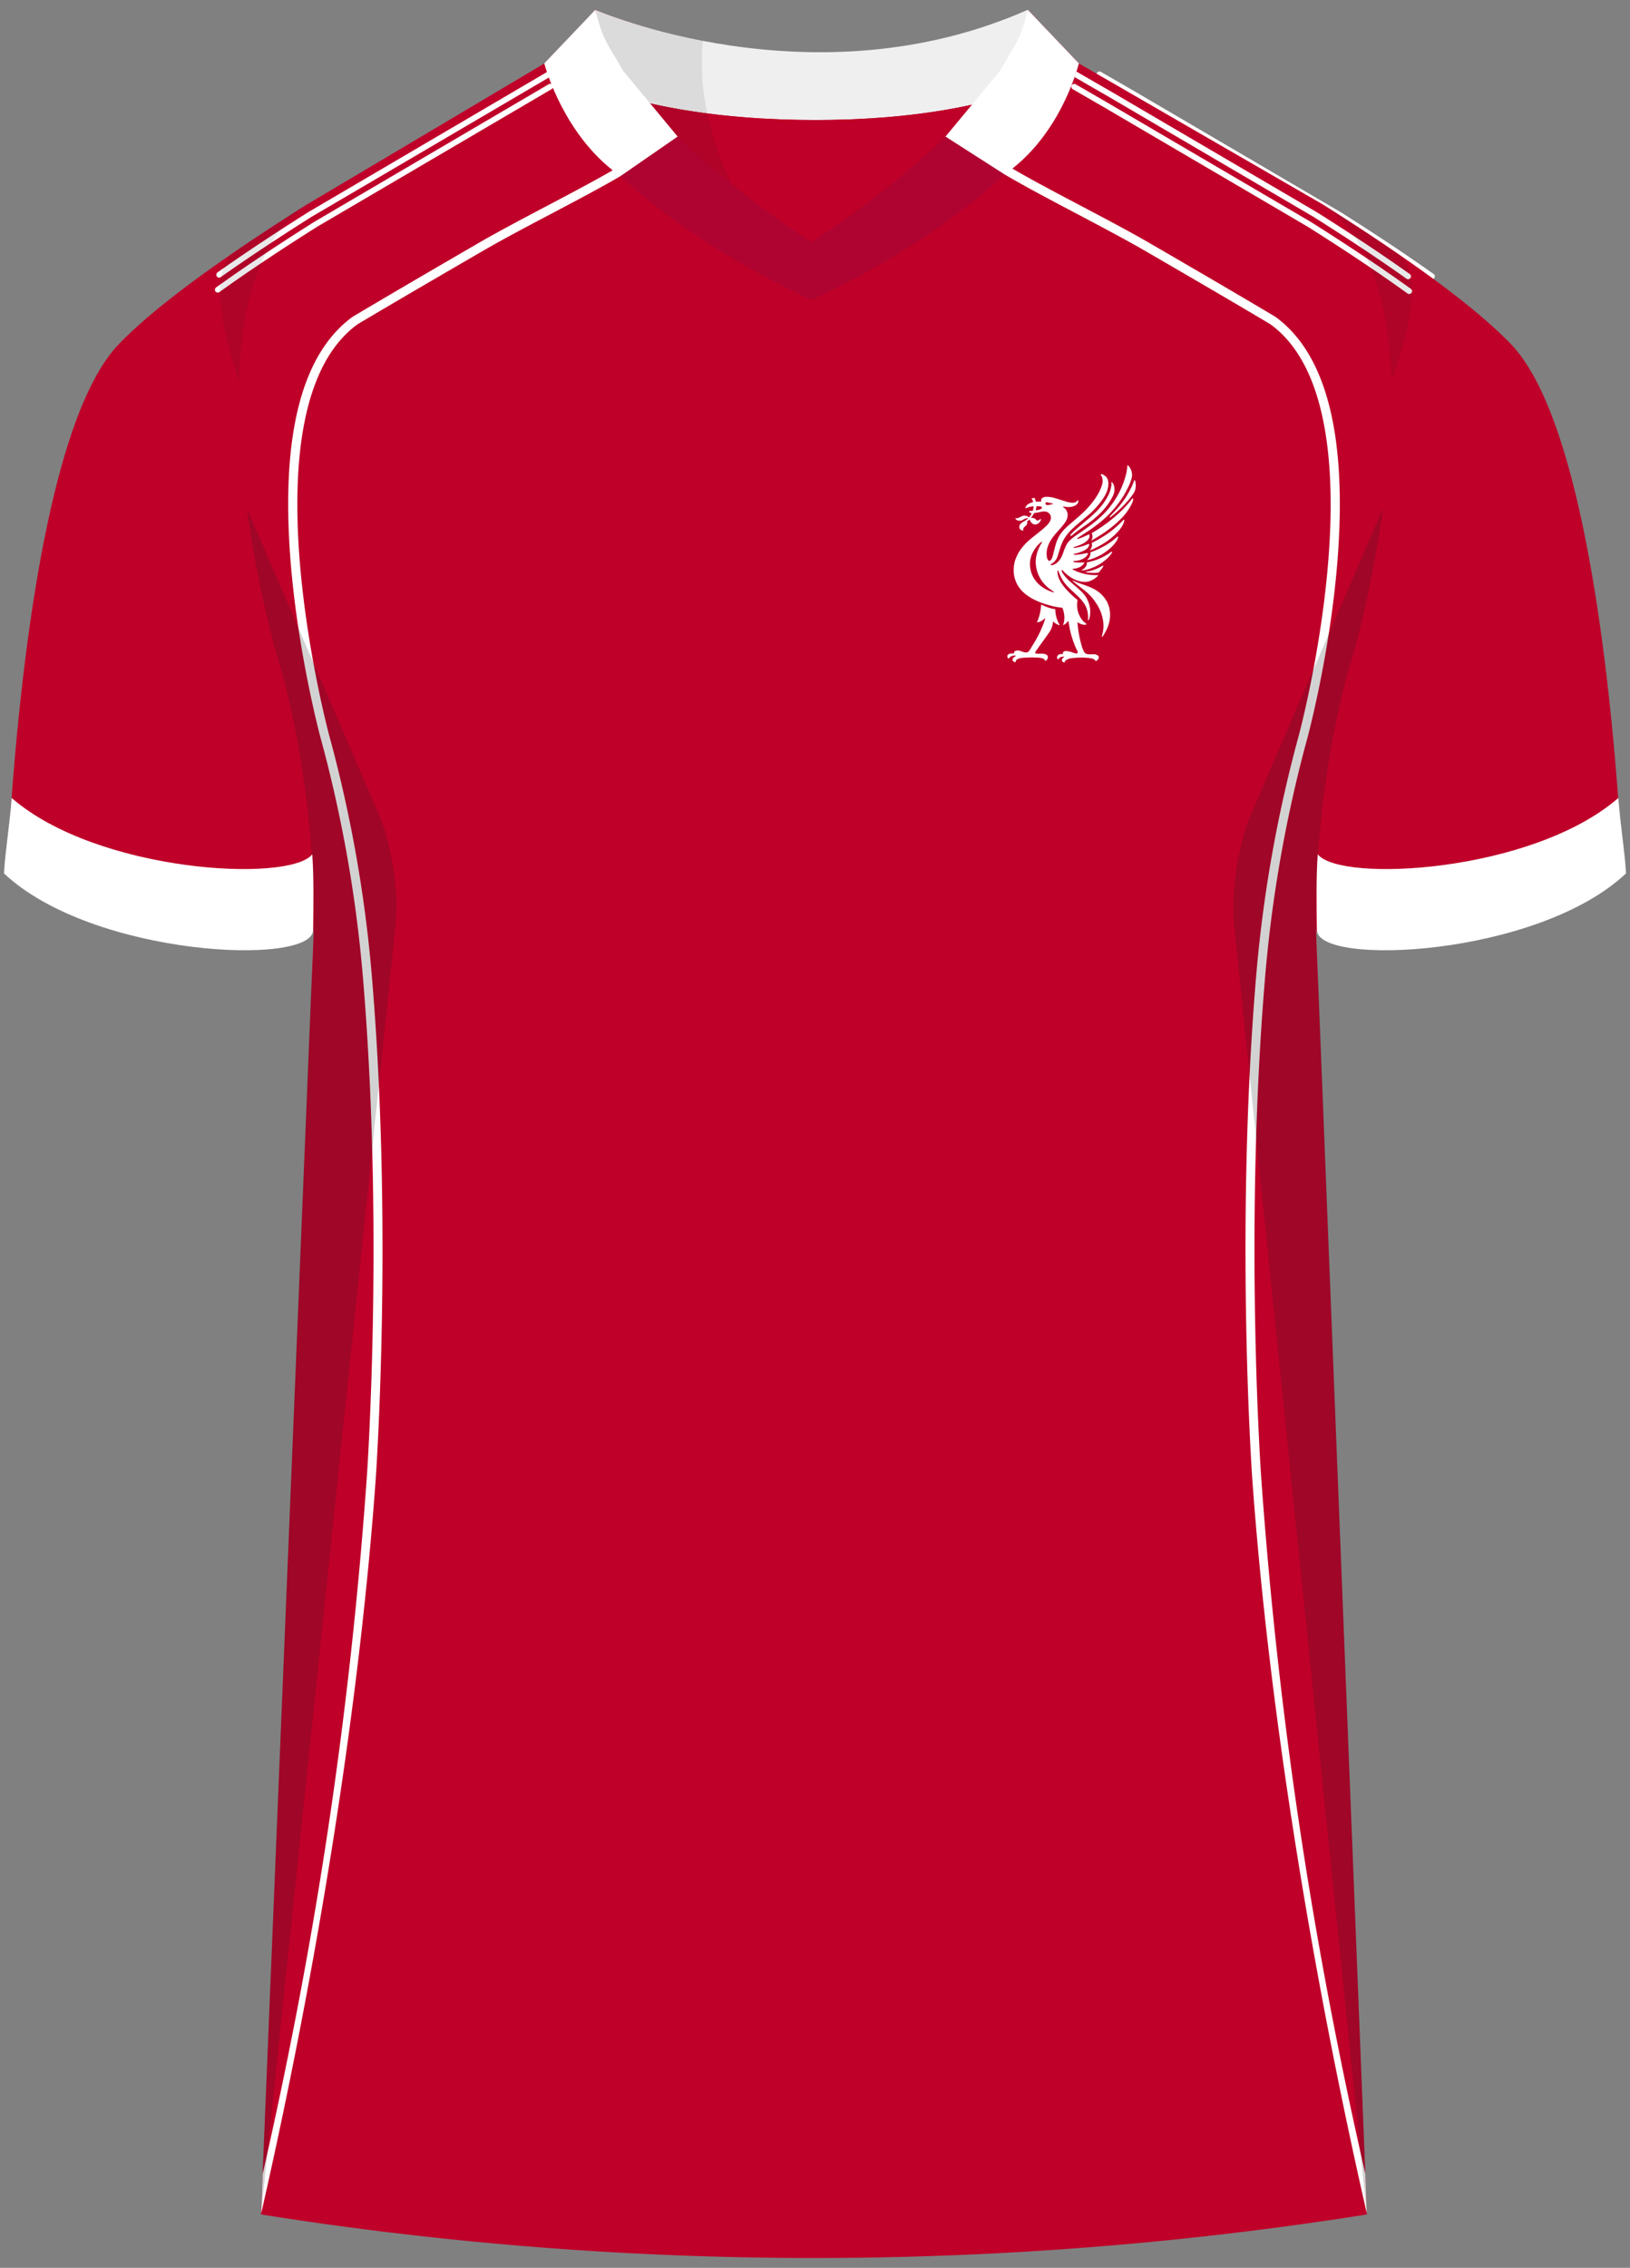
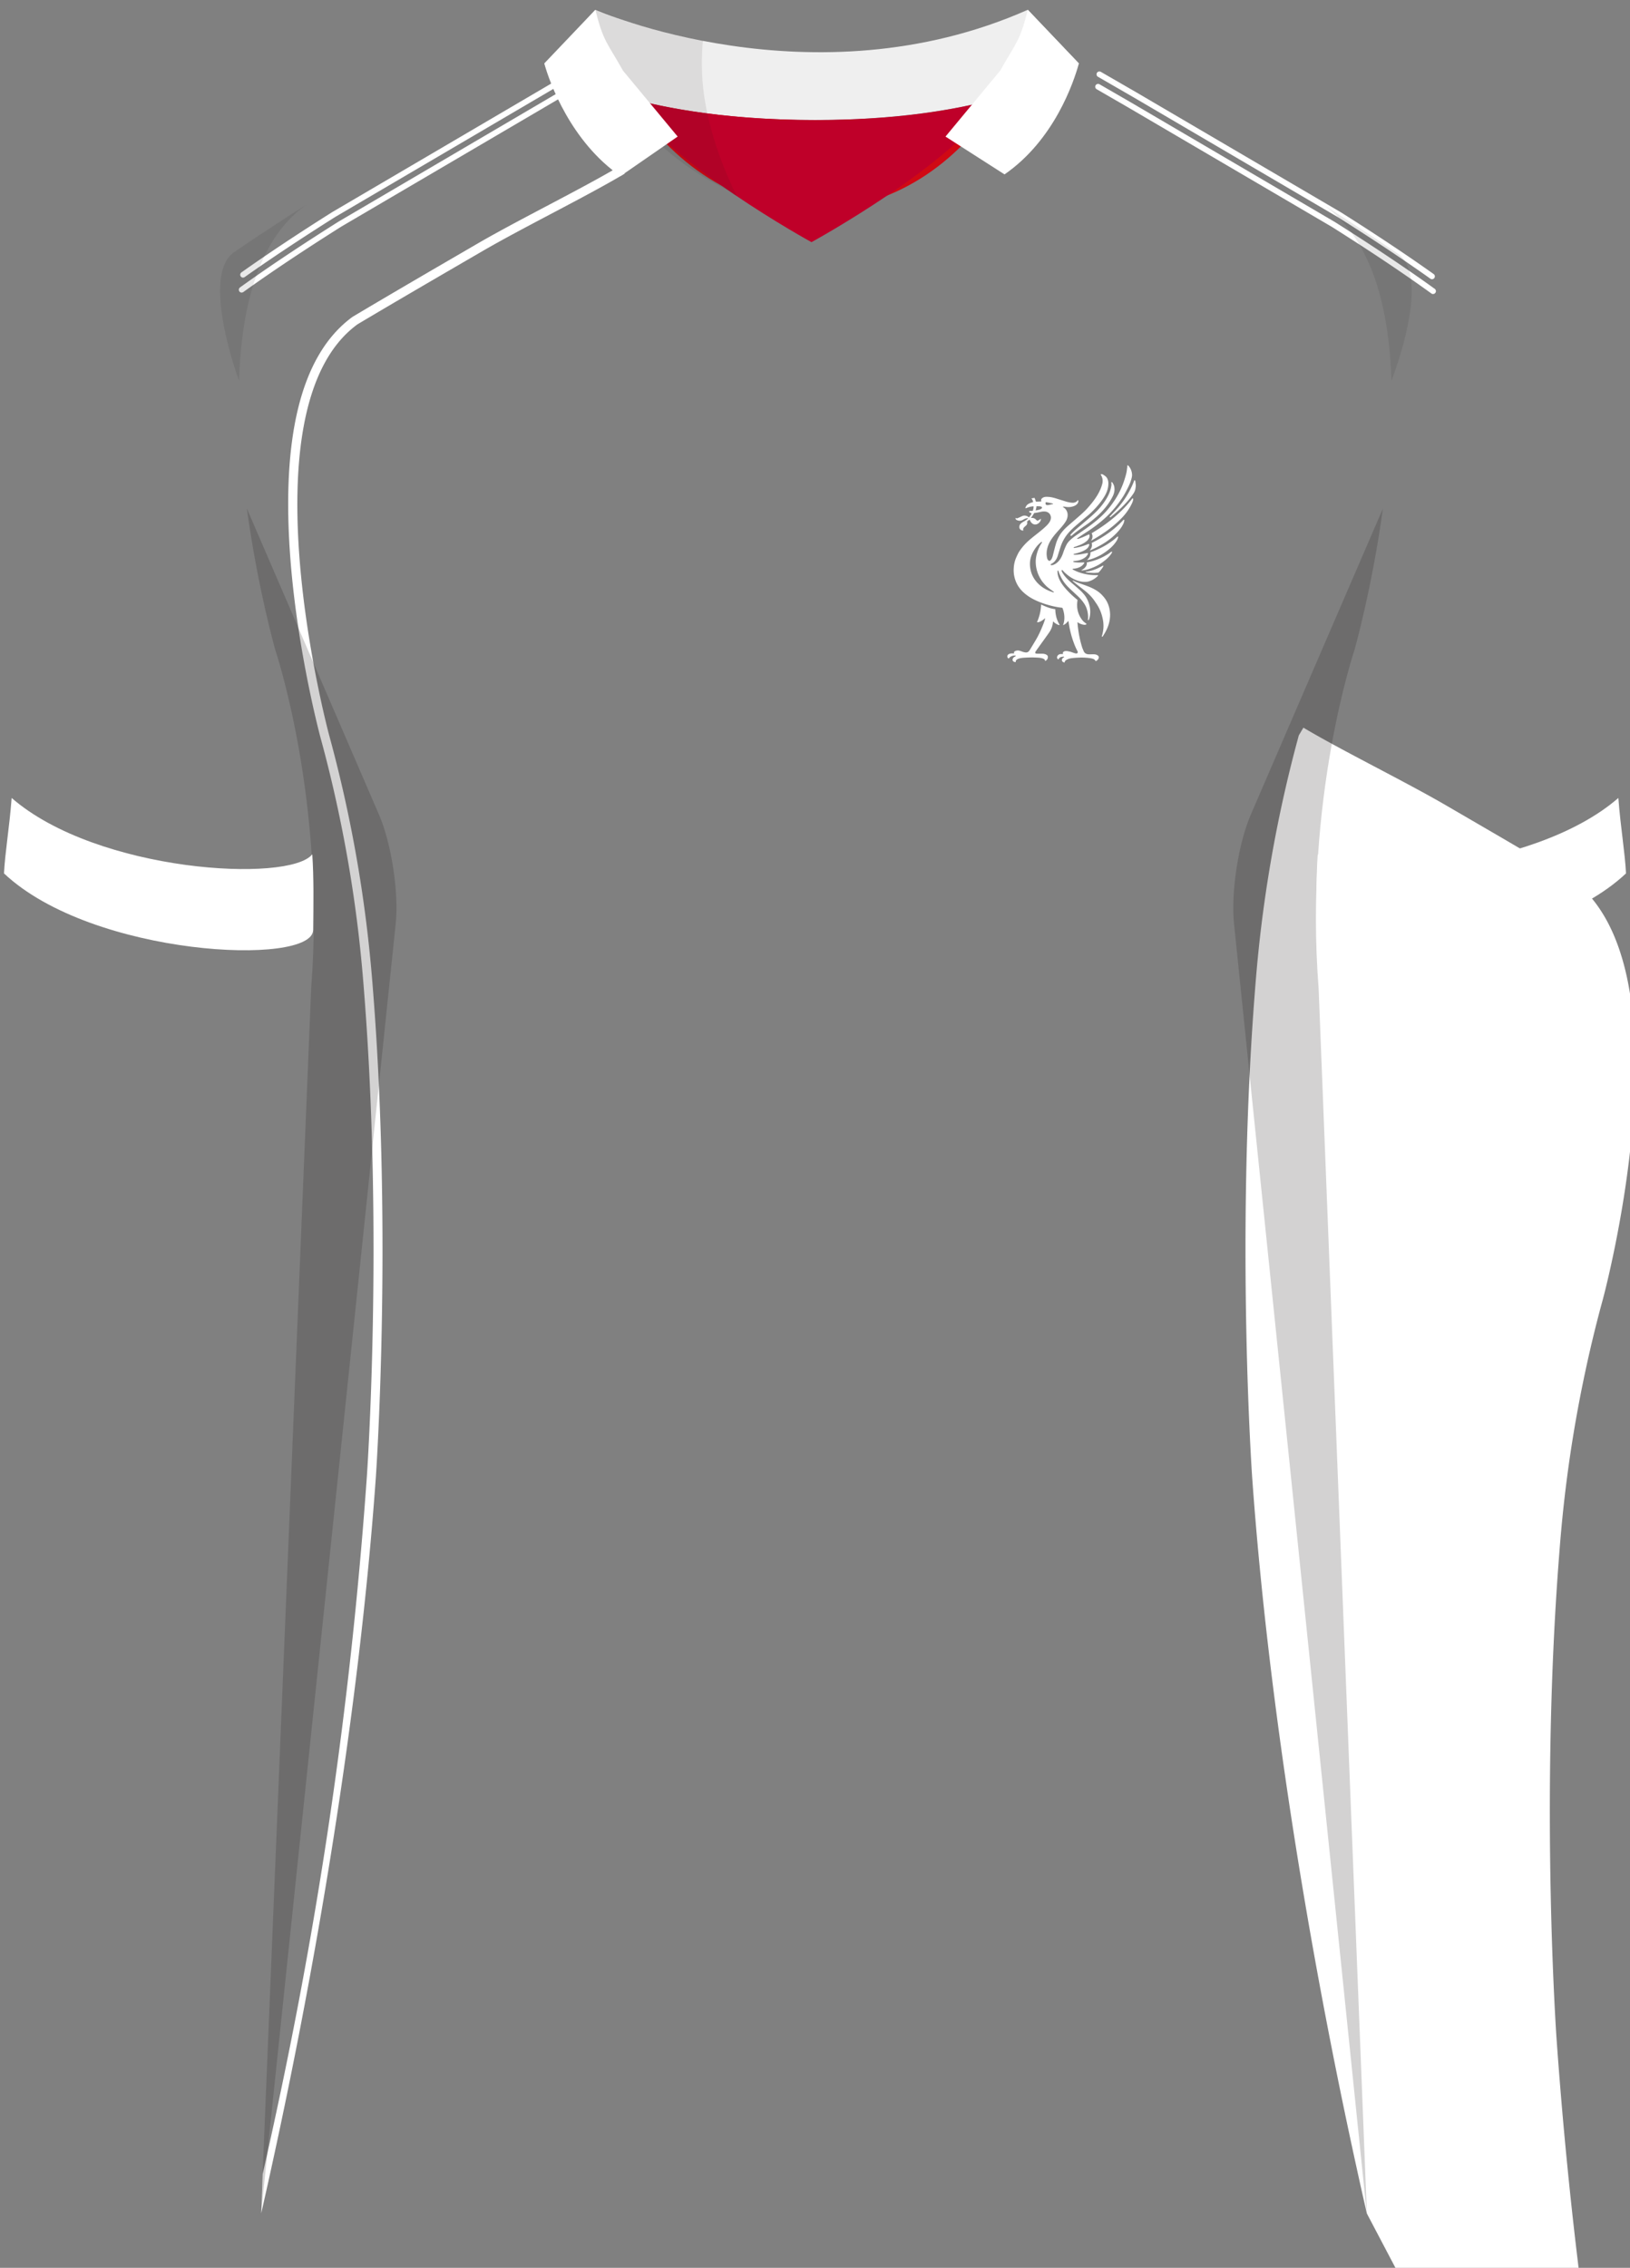
<svg xmlns="http://www.w3.org/2000/svg" viewBox="0 0 359.53 500">
  <rect x="0" y="0" width="359.53" height="500" fill="#808080" stroke="none" />
  <defs>
    <style>.cls-1{opacity:.5}.cls-1,.cls-2,.cls-3{fill:#231f20}.cls-1,.cls-2,.cls-3,.cls-4,.cls-5,.cls-6,.cls-7,.cls-8{stroke-width:0}.cls-2{opacity:.09}.cls-9{isolation:isolate}.cls-10{mix-blend-mode:multiply;opacity:.2}.cls-4{fill:#af0431}.cls-5{fill:#bf0029}.cls-6{fill:#d00914}.cls-7{fill:#fff}.cls-8{fill:#efefef}</style>
  </defs>
  <g class="cls-9">
    <g id="Laag_1" data-name="Laag 1">
      <g>
        <g id="Shoulder_Stripe" data-name="Shoulder Stripe">
          <path d="M315.85 61.56a.6.6 0 0 1-.36-.12c-5.85-4.16-12.72-8.73-20.44-13.59l-45-26.38-7.87-4.54c-.3-.17-.4-.56-.23-.86.17-.3.56-.4.86-.23l7.88 4.55 45.02 26.39c7.75 4.88 14.64 9.47 20.51 13.64.28.2.35.59.15.88a.63.63 0 0 1-.51.26ZM53.61 61.21c-.2 0-.39-.09-.51-.27-.2-.28-.13-.68.15-.88 5.78-4.09 12.53-8.57 20.07-13.32l52.7-30.92c.3-.17.68-.08.86.22.18.3.08.68-.22.86L73.98 47.81c-7.5 4.73-14.24 9.2-20 13.27-.11.08-.24.12-.36.12ZM316.1 64.83c-.13 0-.26-.04-.37-.12-6.18-4.46-13.57-9.4-21.96-14.69l-44.99-26.37-6.89-3.98c-.3-.17-.4-.56-.23-.86.17-.3.56-.4.86-.23l6.89 3.98 45.01 26.38c8.43 5.32 15.84 10.27 22.04 14.74.28.2.35.6.14.88-.12.17-.31.26-.51.26ZM53.31 64.51c-.2 0-.39-.09-.51-.26-.2-.28-.14-.67.14-.88 6.11-4.39 13.42-9.27 21.72-14.5l51.67-30.32c.3-.17.68-.08.86.22.18.3.08.68-.22.86L75.32 49.94c-8.26 5.2-15.55 10.07-21.64 14.44-.11.08-.24.12-.37.12Z" class="cls-7" />
        </g>
-         <path id="Jersey_Color" d="M291.91 45.16c16.54 10.43 32.64 21.66 41.32 30.67 17.9 18.56 23.24 87.84 24.71 116.28-19.39 18.28-67.61 20.58-67.69 12.52l11.25 283.6a779.627 779.627 0 0 1-243.94 0l11.67-283.6c-.08 8.06-48.31 5.75-67.69-12.52C3 163.67 8.35 94.39 26.25 75.83c8.69-9.01 24.78-20.24 41.32-30.67l52.51-31.17 11.27-11.83s47.98 21.28 95.51.23l11.11 11.6 53.95 31.17Z" class="cls-5" data-name="Jersey Color" />
        <g id="Shoulder_Stripe-2" data-name="Shoulder Stripe">
-           <path d="M310.58 61.56a.6.6 0 0 1-.36-.12c-5.85-4.16-12.72-8.73-20.44-13.59l-45-26.38-7.87-4.54c-.3-.17-.4-.56-.23-.86.17-.3.56-.4.86-.23l7.88 4.55 45.02 26.39c7.75 4.88 14.64 9.47 20.51 13.64.28.2.35.59.15.88a.63.63 0 0 1-.51.26ZM48.34 61.21c-.2 0-.39-.09-.51-.27-.2-.28-.13-.68.15-.88 5.78-4.09 12.53-8.57 20.07-13.32l52.7-30.92c.3-.17.68-.08.86.22.18.3.08.68-.22.86L68.71 47.81c-7.5 4.73-14.24 9.2-20 13.27-.11.08-.24.12-.36.12ZM310.83 64.83c-.13 0-.26-.04-.37-.12-6.18-4.46-13.57-9.4-21.96-14.69l-44.99-26.37-6.89-3.98c-.3-.17-.4-.56-.23-.86.17-.3.56-.4.86-.23l6.89 3.98 45.01 26.38c8.43 5.32 15.84 10.27 22.04 14.74.28.2.35.6.14.88-.12.17-.31.26-.51.26ZM48.04 64.51c-.2 0-.39-.09-.51-.26-.2-.28-.14-.67.14-.88 6.11-4.39 13.42-9.27 21.72-14.5l51.67-30.32c.3-.17.68-.08.86.22.18.3.08.68-.22.86L70.05 49.94c-8.26 5.2-15.55 10.07-21.64 14.44-.11.08-.24.12-.37.12Z" class="cls-7" />
-         </g>
+           </g>
        <path d="M179.75 46.24c-17.01 0-32.04-10.39-40.62-24.72 9.58 2.63 23.18 4.93 41.44 4.94 17.47 0 30.41-2.12 39.59-4.6-8.61 14.15-23.54 24.38-40.41 24.38Z" class="cls-6" />
-         <path d="M301.48 488c-12.16-53.29-21.68-111.61-25.28-162.18-.04-.51-3.61-52.03.49-105.85.54-7.12 1.67-21.95 5.77-41.26a294.72 294.72 0 0 1 4.02-16.58c.2-.72 19.25-72.05-6.25-90.63-8.46-5.04-18.1-10.64-27.43-16.06-9.33-5.42-22.93-12.05-31.47-17.14l1.01-1.7c8.54 5.09 22.13 11.71 31.46 17.13 9.33 5.42 18.98 11.03 27.52 16.12 11.3 8.23 15.87 26.37 13.67 53.97-1.63 20.38-6.55 38.65-6.6 38.83-1.48 5.39-2.82 10.93-3.99 16.47-4.07 19.18-5.19 33.91-5.73 41-4.1 53.68-.53 105.04-.49 105.55 3.59 50.46 10.83 100.43 22.97 153.62l.33 8.7ZM57.61 488c12.16-53.29 21.68-111.61 25.28-162.18.04-.51 3.61-52.03-.49-105.85-.54-7.12-1.67-21.95-5.77-41.26a294.72 294.72 0 0 0-4.02-16.58c-.2-.72-19.25-72.05 6.25-90.63 8.46-5.04 18.1-10.64 27.43-16.06 9.33-5.42 22.93-12.05 31.47-17.14l-1.01-1.7c-8.54 5.09-22.13 11.71-31.46 17.13-9.33 5.42-18.98 11.03-27.52 16.12-11.3 8.23-15.87 26.37-13.67 53.97 1.63 20.38 6.55 38.65 6.6 38.83 1.48 5.39 2.82 10.93 3.99 16.47 4.07 19.18 5.19 33.91 5.73 41 4.1 53.68.53 105.04.49 105.55-3.59 50.46-10.83 100.43-22.97 153.62l-.33 8.7Z" class="cls-7" />
+         <path d="M301.48 488c-12.16-53.29-21.68-111.61-25.28-162.18-.04-.51-3.61-52.03.49-105.85.54-7.12 1.67-21.95 5.77-41.26a294.72 294.72 0 0 1 4.02-16.58l1.01-1.7c8.54 5.09 22.13 11.71 31.46 17.13 9.33 5.42 18.98 11.03 27.52 16.12 11.3 8.23 15.87 26.37 13.67 53.97-1.63 20.38-6.55 38.65-6.6 38.83-1.48 5.39-2.82 10.93-3.99 16.47-4.07 19.18-5.19 33.91-5.73 41-4.1 53.68-.53 105.04-.49 105.55 3.59 50.46 10.83 100.43 22.97 153.62l.33 8.7ZM57.61 488c12.16-53.29 21.68-111.61 25.28-162.18.04-.51 3.61-52.03-.49-105.85-.54-7.12-1.67-21.95-5.77-41.26a294.72 294.72 0 0 0-4.02-16.58c-.2-.72-19.25-72.05 6.25-90.63 8.46-5.04 18.1-10.64 27.43-16.06 9.33-5.42 22.93-12.05 31.47-17.14l-1.01-1.7c-8.54 5.09-22.13 11.71-31.46 17.13-9.33 5.42-18.98 11.03-27.52 16.12-11.3 8.23-15.87 26.37-13.67 53.97 1.63 20.38 6.55 38.65 6.6 38.83 1.48 5.39 2.82 10.93 3.99 16.47 4.07 19.18 5.19 33.91 5.73 41 4.1 53.68.53 105.04.49 105.55-3.59 50.46-10.83 100.43-22.97 153.62l-.33 8.7Z" class="cls-7" />
        <g id="Shading" class="cls-10">
          <path d="M68.63 217.94c3.26-41.73-7.93-74.7-7.93-74.7s-3.88-13.72-6.25-31.13l29.16 67.54c2.74 6.34 4.39 17.16 3.67 24.03L57.56 488.23l11.07-270.3ZM290.85 217.94c-3.26-41.73 7.93-74.7 7.93-74.7s3.88-13.72 6.25-31.13l-29.16 67.54c-2.74 6.34-4.39 17.16-3.68 24.03l29.31 284.55-10.65-270.3Z" class="cls-3" />
          <path d="M51.53 55.68c5.13-3.52 10.55-7.07 16.03-10.52-10.58 7.44-14.32 22.58-14.83 38.79 0 0-8.54-22.89-1.21-28.27ZM308.48 56.04a540.04 540.04 0 0 0-16.56-10.88c10.58 7.44 14.49 22.58 14.99 38.79 0 0 8.9-22.53 1.58-27.91Z" class="cls-1" />
        </g>
        <g id="Collar">
          <g>
            <path d="M226.7 2.16c-47.53 21.05-95.36 0-95.36 0l-5.68 6.22-5.33 5.83s17 12.23 59.48 12.25c41.2-.02 57.2-11.73 58.15-12.48l-4.97-5.22-6.29-6.6Z" class="cls-8" />
            <path d="M178.99 53.39s-32.04-17.54-40.62-31.86c9.58 2.63 23.18 4.93 41.44 4.94 17.47 0 30.41-2.12 39.59-4.6-8.61 14.15-40.41 31.52-40.41 31.52Z" class="cls-5" />
            <path d="M131.16 1.95c2.38.81 5.35 2.32 7.97 3.07 5.78 1.65 10.81 2.98 15.9 3.89-.24 2.68-.3 5.61-.09 8.75.67 9.63 4.66 19.93 7.65 25.65l-1.78-1.21c-5.07-2.59-14.27-7.53-21.5-17.27-5.99-8.06-7.26-18.2-8.15-22.87Z" class="cls-2" />
          </g>
-           <path d="M226.7 2.16c-3.48 23.3-47.71 51.22-47.71 51.22s-44.17-27.92-47.65-51.22l-11.01 12.05c8.22 29.86 58.66 51.91 58.66 51.91s50.76-22.28 58.98-52.14L226.7 2.15Z" class="cls-4" />
          <path d="m220.63 15.55-12.08 14.56 13.02 8.34c10.94-7.56 15.23-20.21 16.4-24.46L226.7 2.16c-1.76 7.1-2.63 7.24-6.07 13.39ZM137.39 15.55l12.08 14.56-12.6 8.71c-10.94-7.56-15.65-20.59-16.82-24.84l11.27-11.83c1.76 7.1 2.63 7.24 6.07 13.39Z" class="cls-7" />
        </g>
        <g id="Cuffs">
          <path d="M358.65 192.56c-.24-4.69-1.2-10.14-1.69-16.63-18.94 16.45-61.28 18.77-66.31 12.42-.36 5.25-.25 10.87-.19 16.69.08 8.1 48.7 5.9 68.19-12.48Z" class="cls-7" />
        </g>
        <g id="Cuffs-2" data-name="Cuffs">
          <path d="M.88 192.56c.24-4.69 1.2-10.14 1.69-16.63 18.94 16.45 61.28 18.77 66.31 12.42.36 5.25.25 10.87.19 16.69-.08 8.1-48.7 5.9-68.19-12.48Z" class="cls-7" />
        </g>
        <g id="Logo">
          <path d="M250.51 107.24s-.02.08-.02.12c-.03.54-.2 1.03-.5 1.47-.59.88-1.27 1.68-2 2.44-.93.97-1.93 1.87-2.97 2.71-.04.03-.08.07-.14.07-.09 0-.13-.07-.09-.15.02-.03.04-.05.06-.08.37-.39.73-.79 1.1-1.17a20.02 20.02 0 0 0 3.4-4.82c.29-.57.56-1.15.77-1.75.02-.05.04-.09.06-.14.01-.04.03-.07.08-.07s.07.03.09.06c.06.11.08.23.1.36.02.16.03.31.05.47 0 .03.01.06.02.09v.39Z" class="cls-7" />
          <path d="M229.58 114.41c.02.1 0 .18-.02.27-.04.14-.11.27-.2.39-.18.23-.39.4-.66.5-.41.15-.78.05-1.1-.23-.2-.18-.34-.42-.45-.67-.01-.03-.03-.06-.05-.11-.2.14-.39.29-.57.44.02.07.04.14.05.2.03.28-.09.5-.28.68-.09.09-.2.16-.29.25-.08.08-.16.17-.23.26a.49.49 0 0 0-.05.52v.04c-.02 0-.04.02-.06.02-.32 0-.58-.13-.74-.4-.1-.17-.1-.36-.08-.55.02-.16.08-.3.18-.43.15-.19.33-.34.53-.46.19-.12.39-.22.57-.34.17-.11.34-.23.5-.35.05-.04.1-.08.12-.15-.08-.07-.17-.06-.26-.04-.21.05-.41.11-.59.21-.13.07-.26.15-.39.21-.32.16-.65.17-.99.08a1.2 1.2 0 0 1-.31-.13.48.48 0 0 1-.22-.3v-.12c.06.02.1.02.14.04.11.05.23.05.34 0l.48-.21c.19-.09.37-.18.55-.26.26-.11.54-.11.82-.05.19.04.36.14.51.26.04.03.07.06.11.09.15-.08.5-.61.61-.89-.04-.02-.08-.05-.13-.07-.07-.03-.14-.05-.2-.08-.05-.03-.11-.06-.15-.1-.07-.08-.09-.17-.02-.28h.21c.15 0 .29-.01.44-.02.08 0 .12-.04.14-.12.07-.23.12-.47.14-.71v-.03c0-.13 0-.14-.13-.13-.4.03-.79.12-1.17.26-.16.06-.32.12-.49.18-.03-.06-.01-.12 0-.18.1-.25.23-.48.44-.65.22-.17.47-.3.73-.39.17-.06.34-.11.52-.17-.04-.31-.19-.57-.37-.81.22-.04.44-.07.68-.11.05.13.11.27.16.41.05.14.1.28.15.43.4-.03.81-.02 1.21-.07l-.06-.2c-.03-.13 0-.25.08-.36.19-.23.44-.35.73-.41.3-.06.59-.03.89-.01.71.05 1.38.27 2.05.48.59.18 1.17.37 1.76.55.43.13.88.22 1.33.25.35.03.69-.06.98-.27.09-.06.17-.13.2-.24.02-.07.07-.08.12-.02.06.06.07.14.06.22-.03.24-.11.45-.29.62-.18.18-.39.32-.63.41-.53.21-1.09.28-1.65.22-.18-.02-.36-.06-.54-.08h-.23c-.02 0-.05.03-.05.04 0 .02 0 .06.03.08.02.02.06.03.08.05.27.15.47.35.63.62.38.64.36 1.3.12 1.97-.11.3-.28.56-.46.82-.35.5-.75.97-1.16 1.42-.45.5-.9 1-1.32 1.54-.43.56-.81 1.15-1.09 1.8-.3.71-.46 1.45-.43 2.22.01.27.05.54.11.81a.9.9 0 0 0 .24.45c.17.17.34.17.52 0 .1-.09.18-.21.24-.33.18-.34.26-.7.35-1.07.17-.68.34-1.36.53-2.03.23-.83.58-1.61 1.05-2.33.16-.24.34-.46.53-.68.11-.12.21-.26.33-.38.28-.28.56-.55.86-.81l2.25-1.95c.68-.59 1.35-1.19 1.95-1.85.8-.89 1.56-1.82 2.19-2.85.48-.8.88-1.63 1.11-2.53.18-.69.1-1.36-.28-1.98 0-.02-.02-.03-.03-.05-.03-.08 0-.15.09-.15.08 0 .16.02.24.03.03 0 .06.02.08.03.27.16.54.32.76.55.24.25.37.56.44.9.08.38.06.75.02 1.13-.12.98-.54 1.85-1.07 2.66-.55.85-1.2 1.63-1.9 2.37-.46.48-.93.95-1.43 1.38-.3.26-.62.51-.92.77-.3.26-.6.52-.91.77-.57.48-1.14.96-1.68 1.47-.56.54-1.08 1.11-1.51 1.75-.5.74-.87 1.53-1.14 2.38-.2.61-.38 1.22-.57 1.82-.12.37-.28.72-.52 1.03-.24.32-.54.58-.91.75-.04.02-.09.05-.11.09-.06.09-.01.18.1.2h.1c.24-.01.45-.1.66-.21.49-.25.86-.62 1.17-1.06.33-.47.55-.99.73-1.53.19-.56.41-1.1.67-1.63.22-.45.54-.83.91-1.16.49-.45 1.03-.84 1.58-1.21 1.01-.69 2.02-1.38 3-2.12.9-.68 1.77-1.4 2.58-2.2 1.08-1.07 2-2.26 2.81-3.54.86-1.36 1.53-2.82 2-4.36.14-.44.27-.89.37-1.34.09-.4.13-.82.19-1.23.01-.09 0-.17 0-.26 0-.06 0-.13.05-.16.06-.03.12.01.17.05.05.05.1.09.14.15.44.55.67 1.17.7 1.87.01.31-.06.61-.14.9-.18.67-.43 1.3-.75 1.91-.29.57-.58 1.14-.9 1.69-.28.47-.59.91-.9 1.35a23.092 23.092 0 0 1-3.99 4.33c-1.01.84-2.06 1.63-3.17 2.34-.72.46-1.43.94-2.14 1.42l-.09.06c-.05.05-.04.12.03.14h.11c.46-.13.9-.3 1.33-.49.34-.15.67-.31 1-.46.12-.06.21 0 .23.13.03.2 0 .4-.09.59-.12.26-.28.49-.5.68-.45.38-.96.67-1.51.89-.41.16-.83.31-1.25.46-.07.02-.13.05-.17.12.04.08.11.1.19.08.17-.02.33-.05.5-.08.87-.17 1.71-.43 2.52-.77.02 0 .05-.02.07-.03.08-.02.14.02.16.09.03.1.01.2-.03.29-.11.23-.24.46-.44.63-.28.25-.61.43-.95.58-.55.24-1.13.42-1.71.55-.08.02-.16.04-.23.06-.03.01-.06.04-.08.07-.02.05 0 .08.05.09.09 0 .19.02.28.02.47 0 .94-.05 1.4-.14l1.31-.24h.1c.04.07.04.14.01.21-.04.11-.09.21-.16.29-.05.06-.09.13-.14.18-.06.07-.12.15-.2.21-.52.41-1.11.66-1.75.78-.27.05-.56.07-.83.11-.03 0-.06.01-.09.03-.03.02-.06.04-.05.09 0 .04.03.06.07.07.07.01.14.03.2.04.57.09 1.14.11 1.71.07.11 0 .23-.01.34-.02.07 0 .09.01.09.09 0 .06-.02.11-.05.16-.27.39-.63.67-1.06.85-.38.17-.78.26-1.19.29-.07 0-.13.01-.2.02h-.03c-.04.11-.04.11.05.17.28.18.59.31.89.44.76.31 1.55.52 2.35.65.68.11 1.36.16 2.05.14h.12c.1 0 .14.07.09.16-.01.02-.03.03-.04.05-.57.55-1.22.96-1.99 1.18-.39.11-.78.12-1.18.09-1.25-.11-2.34-.63-3.32-1.38-.42-.32-.81-.66-1.15-1.05-.04-.04-.08-.09-.12-.13-.07-.07-.17-.05-.19.05-.01.05 0 .1 0 .15.03.08.07.16.11.24.3.54.69 1.02 1.12 1.46.43.44.89.84 1.36 1.23.51.44 1.03.88 1.53 1.34.24.22.47.46.68.71.69.78 1.13 1.7 1.36 2.72.13.54.17 1.1.13 1.65-.03.42-.09.84-.24 1.24-.02.07-.07.13-.1.19-.02.03-.06.06-.1.04-.04-.02-.06-.06-.06-.11l.03-.31c.03-.65-.05-1.28-.23-1.9-.17-.6-.46-1.13-.82-1.63-.39-.54-.85-1.03-1.34-1.48-.54-.51-1.09-1.01-1.63-1.52-.47-.45-.91-.92-1.29-1.45-.43-.6-.76-1.26-1.04-1.94-.07-.17-.13-.33-.19-.5 0-.02-.01-.04-.02-.06-.03-.07-.09-.08-.14-.01-.05.06-.06.14-.05.22.02.19.03.39.06.57.15.76.47 1.44.9 2.08.42.62.91 1.18 1.43 1.72.61.64 1.26 1.22 1.95 1.78.07.06.09.11.08.2-.24 1.51.04 2.91.94 4.16.2.28.43.52.71.73.13.09.25.19.37.29-.1.12-.24.16-.38.17-.26.01-.51-.05-.75-.12-.28-.09-.54-.22-.78-.39-.03-.02-.05-.04-.08-.05h-.03v.12c.14 1.79.46 3.55.98 5.27.1.34.26.66.39 1 .02.04.04.08.06.11.18.31.45.48.79.54.27.05.54.04.81.03.22 0 .44-.01.66 0 .25.01.48.07.7.2.05.03.1.06.14.1.18.16.22.36.13.58-.1.26-.28.44-.52.57-.04.03-.1.03-.15.04-.15-.33-.43-.47-.75-.55-.41-.1-.83-.15-1.25-.18-.47-.04-.95-.05-1.42-.04-.61.02-1.22.05-1.82.13-.31.04-.63.1-.92.24-.12.06-.24.12-.35.19-.18.11-.29.27-.3.49v.02c-.22 0-.41-.07-.54-.26a.471.471 0 0 1-.06-.4c.04-.15.12-.27.25-.36l.19-.13c.03-.02.06-.04.04-.08-.01-.02-.05-.05-.08-.05-.09 0-.19 0-.28.02-.15.02-.29.04-.42.1-.19.09-.35.21-.42.42-.01.04-.04.06-.08.05-.09-.02-.16-.06-.2-.14a.52.52 0 0 1-.02-.55c.16-.3.42-.46.76-.47h.49c0-.05-.02-.1-.02-.15-.02-.15.02-.28.15-.37.18-.12.38-.15.59-.15.26.01.5.08.75.13.24.04.47.14.7.22.18.06.36.12.54.17.09.02.18.02.27.02.15 0 .29-.14.27-.29a.786.786 0 0 0-.08-.26c-.44-.82-.77-1.68-1.06-2.56a21.7 21.7 0 0 1-.78-3.18c-.04-.23-.07-.47-.11-.7 0-.03 0-.05-.01-.07 0-.03-.03-.07-.04-.07-.03 0-.06.02-.08.04-.03.03-.06.07-.09.11-.24.29-.52.53-.86.69-.03.02-.07.03-.13.05.01-.06.02-.1.03-.13.13-.31.19-.63.23-.95.1-.89-.04-1.76-.35-2.6 0-.02-.02-.03-.02-.05-.02-.08-.07-.1-.14-.11-.2-.03-.4-.05-.61-.08-1-.15-1.97-.38-2.93-.69-.97-.31-1.91-.66-2.81-1.14-.83-.43-1.59-.96-2.27-1.61-.94-.91-1.57-2-1.86-3.28-.15-.64-.19-1.29-.15-1.94.05-.81.22-1.6.55-2.34.21-.46.41-.93.69-1.35.59-.89 1.29-1.69 2.1-2.4.63-.55 1.29-1.07 1.95-1.59.63-.5 1.25-1 1.83-1.56.23-.22.44-.44.63-.7.2-.27.35-.55.42-.88.16-.78-.31-1.48-1.09-1.63-.35-.06-.69-.04-1.03.03-.49.11-.97.21-1.47.27-.05 0-.08.03-.11.07-.2.35-.41.68-.66.99 0 0 0 .02-.02.03h.1c.35-.03.67.05.94.3.09.08.18.16.26.25.05.05.09.06.15.04.23-.06.44-.17.62-.33.02-.02.05-.04.08-.07Zm2.76 16.2h.04c.03-.01.06-.03.08-.05 0-.02-.01-.05-.03-.07-.02-.03-.06-.05-.08-.07-.36-.26-.72-.51-1.07-.78-.52-.4-.96-.89-1.37-1.41-.13-.17-.24-.35-.35-.53a7.371 7.371 0 0 1-1.11-3.79c-.01-.69.11-1.37.31-2.03.24-.78.57-1.52 1.03-2.2.02-.03.04-.06.04-.09s0-.08-.03-.1c-.02-.02-.07 0-.1 0-.03.01-.06.04-.09.06-.5.39-.92.86-1.28 1.38-.36.53-.67 1.1-.88 1.72-.3.88-.34 1.79-.19 2.7.2 1.21.73 2.27 1.57 3.16.76.81 1.68 1.4 2.71 1.81.23.09.47.17.71.26.03.01.07.02.1.02Zm-3.92-18.07h.06c.26-.06.51-.1.76-.17.13-.04.26-.1.39-.17.07-.04.13-.11.17-.17.08-.12.03-.24-.1-.31-.05-.02-.09-.04-.14-.05-.31-.06-.62-.06-.92-.05-.01 0-.03.01-.04.02 0 .31-.09.61-.18.91Zm2.63-1.17c.11-.02.24-.03.36-.06l.81-.18h.01c.02-.01.05-.03.05-.05 0-.02-.02-.04-.04-.05l-.09-.03c-.35-.07-.7-.15-1.06-.22-.1-.02-.21-.04-.31-.05-.1-.01-.14.01-.16.12 0 .07-.01.14 0 .21.02.15.1.25.25.28.06.01.11.02.18.03Z" class="cls-7" />
          <path d="M229.66 133.29c.51.24 1 .46 1.52.64.51.18 1.04.31 1.58.38 0 .14.02.26.02.38.06.87.25 1.71.64 2.51.08.17.18.33.27.5.02.03.03.06.05.09-.14.03-.26 0-.38-.05-.37-.16-.7-.38-.99-.65-.03-.03-.06-.05-.1-.09 0 .04-.02.07-.02.1-.05.85-.34 1.62-.82 2.32-.56.81-1.14 1.6-1.71 2.4-.42.58-.84 1.17-1.25 1.75-.04.06-.08.13-.11.2-.06.18.01.3.19.33.12.02.25.03.37.03.34 0 .67-.01 1.01 0 .26 0 .51.05.74.15.08.04.16.08.23.13.17.12.25.28.23.5-.03.34-.18.6-.49.76-.05.03-.1.05-.16.04 0-.01-.01-.02 0-.02.04-.16-.03-.27-.17-.36-.24-.15-.5-.22-.78-.27-.35-.06-.71-.07-1.07-.09-.32-.01-.65-.03-.97-.02-.57.01-1.14.03-1.7.07-.39.02-.77.09-1.15.21-.17.06-.32.15-.45.28-.11.1-.17.23-.14.38v.06c-.03 0-.06.02-.08.02-.13 0-.26-.03-.38-.1-.22-.14-.3-.35-.21-.59.06-.17.16-.32.32-.42.09-.06.18-.11.27-.16.04-.02.08-.05.08-.11-.05-.05-.11-.06-.17-.06-.11 0-.22 0-.33.02-.27.05-.53.14-.75.31-.12.09-.21.2-.29.33-.03 0-.05-.01-.07-.02-.2-.11-.3-.37-.23-.6.04-.14.13-.25.26-.33.23-.13.48-.17.73-.18.13 0 .25 0 .38.01h.1c0-.07-.02-.13-.02-.19 0-.1.03-.18.11-.24a.76.76 0 0 1 .28-.15c.29-.1.59-.1.88-.01.22.07.43.14.64.22.24.08.48.14.74.15.27 0 .48-.1.65-.3.07-.08.14-.17.19-.26.47-.77.94-1.54 1.39-2.31.54-.92.98-1.88 1.38-2.86.23-.55.45-1.11.6-1.69 0-.04.02-.08.03-.14-.05.04-.09.07-.12.09-.25.21-.51.4-.79.56-.23.13-.48.22-.74.25h-.17c.27-.62.48-1.25.64-1.89.15-.65.24-1.3.27-1.99ZM236.62 128.01c.11 0 .2.05.3.1.19.08.37.18.56.25.66.25 1.32.48 1.98.72.64.23 1.27.48 1.87.81.68.36 1.3.81 1.82 1.38.44.47.82.98 1.1 1.57.29.61.47 1.25.55 1.92.06.45.07.91.03 1.36a7.2 7.2 0 0 1-.35 1.72c-.2.61-.48 1.19-.8 1.75-.13.22-.26.43-.39.64-.02.04-.05.07-.08.1-.04.04-.09.07-.16.05-.04-.05-.02-.11 0-.17.17-.57.29-1.15.33-1.75.07-.92-.07-1.82-.32-2.71a8.86 8.86 0 0 0-1.18-2.6c-.33-.49-.65-.98-1.03-1.42-.5-.58-1.06-1.1-1.66-1.57-.5-.4-1.02-.78-1.52-1.18-.35-.27-.68-.56-1.02-.84-.04-.04-.09-.07-.03-.14ZM240.71 119.19c-.04-.06 0-.09.03-.13.16-.24.23-.5.23-.79 0-.18-.03-.36-.11-.53-.03-.05-.04-.11-.07-.18.07-.04.13-.08.18-.11 1-.6 1.97-1.23 2.91-1.92 1.67-1.22 3.22-2.56 4.61-4.1.41-.46.81-.93 1.18-1.42a.27.27 0 0 1 .07-.08c.04-.04.1-.05.15-.03.05.02.07.07.07.13-.01.09-.02.17-.04.26-.08.36-.24.69-.41 1.02a12.02 12.02 0 0 1-1.97 2.77 24.64 24.64 0 0 1-3.51 3.02c-1.04.75-2.13 1.42-3.25 2.05-.02.01-.04.02-.07.04ZM245.83 107.83c0 .56-.15 1.1-.4 1.6-.29.59-.63 1.14-1.01 1.68-.73 1.03-1.58 1.94-2.52 2.78-.56.5-1.15.98-1.76 1.43-.41.3-.84.58-1.25.88-.71.5-1.42.99-2.09 1.54-.13.11-.27.22-.4.34-.05.04-.1.06-.16.06-.1 0-.16-.07-.13-.17s.1-.17.17-.25c.35-.38.72-.73 1.11-1.07.75-.64 1.5-1.27 2.25-1.91.73-.62 1.46-1.24 2.14-1.92.91-.9 1.7-1.9 2.35-3.01.43-.73.76-1.51.93-2.35.04-.17.07-.35.09-.53.01-.14 0-.28-.02-.43v-.11c0-.04.01-.07.05-.09.04-.02.09-.02.12.02.04.04.07.08.1.13.29.43.42.85.42 1.37ZM240.41 121.32c.03-.06.06-.1.09-.14.33-.42.43-.9.31-1.42v-.06c.03-.02.07-.03.1-.05 1.32-.65 2.59-1.4 3.78-2.27 1.1-.81 2.12-1.7 3.05-2.7l.06-.06c.05-.04.1-.04.15-.02.05.02.05.07.04.12-.03.27-.1.53-.22.77-.08.18-.18.35-.28.52-.36.61-.83 1.14-1.33 1.65-.89.9-1.9 1.66-2.99 2.31-.84.5-1.7.94-2.6 1.33-.08.03-.08.03-.18.03ZM239.79 123.45s.08-.09.12-.13c.33-.3.53-.67.59-1.12.02-.14.02-.28.03-.44.02 0 .05-.02.08-.03 1.05-.36 2.05-.83 3.02-1.37.6-.33 1.17-.73 1.73-1.13.3-.22.58-.45.84-.69.08-.07.17-.14.26-.21.04-.03.08-.05.13-.02.05.03.06.08.04.14-.05.14-.08.29-.14.42-.14.32-.34.6-.55.88-.46.6-1.01 1.12-1.61 1.58-.49.38-1.01.73-1.55 1.04-.36.2-.74.37-1.12.54-.55.24-1.12.43-1.71.55-.03 0-.06.01-.09.01h-.04l-.02-.02ZM238.53 125.72s.07-.04.1-.06c.24-.14.47-.3.66-.5.2-.21.36-.45.42-.74.02-.1.02-.2.02-.29v-.14c.15-.03.3-.06.44-.09 1.27-.27 2.47-.73 3.6-1.37.39-.22.78-.45 1.14-.74.07-.06.15-.1.23-.15.03-.02.06-.04.1 0 .04.03.07.07.05.12 0 .03-.01.06-.03.08-.07.12-.14.25-.22.36-.39.53-.86.99-1.38 1.4-.42.33-.85.64-1.31.91-.73.41-1.49.73-2.28.98-.44.14-.9.23-1.37.28-.06 0-.11 0-.17-.01v-.04ZM241.13 126.31c-.35-.02-.71-.03-1.06-.06-.18-.01-.36-.06-.54-.09-.03 0-.08 0-.08-.06 0-.04.05-.04.08-.05.17-.03.34-.05.51-.08.75-.14 1.47-.39 2.16-.71.34-.16.67-.34 1-.51.02 0 .04-.02.06-.03.07-.03.12 0 .11.08 0 .05-.02.09-.05.13-.27.45-.6.86-.96 1.25-.03.03-.07.05-.11.06-.37.06-.75.07-1.12.08Z" class="cls-7" />
        </g>
      </g>
    </g>
  </g>
</svg>